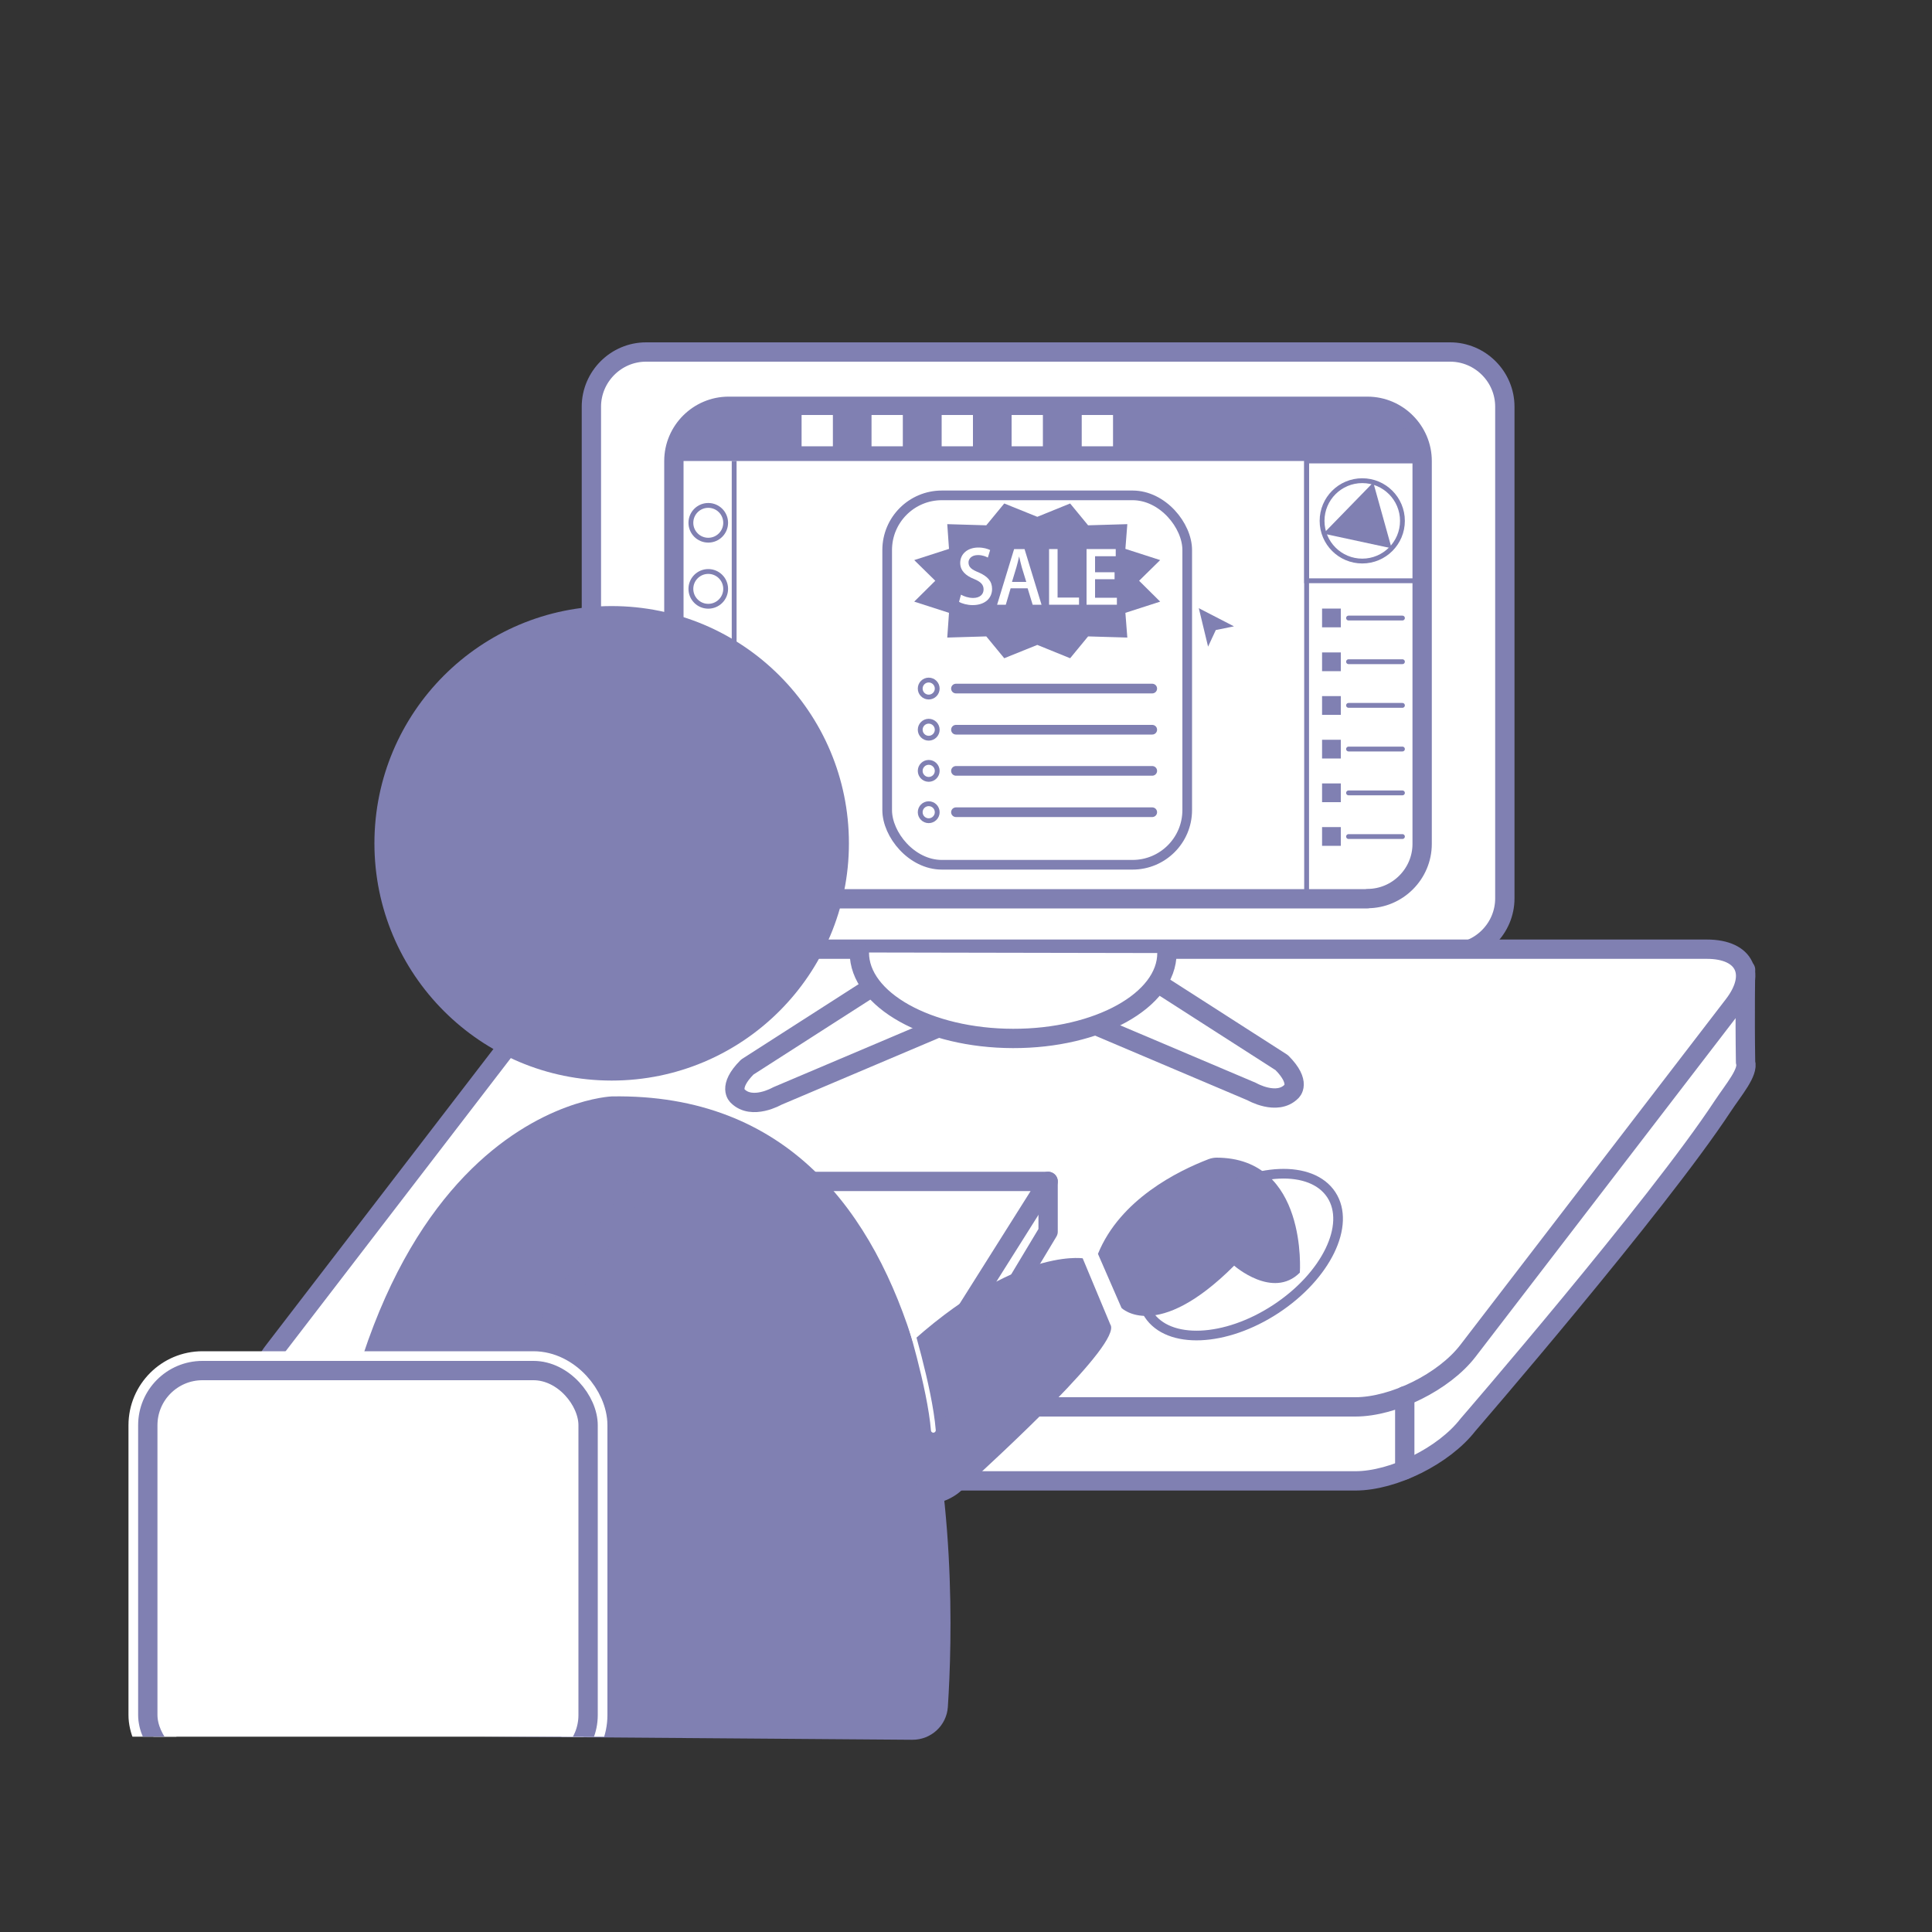
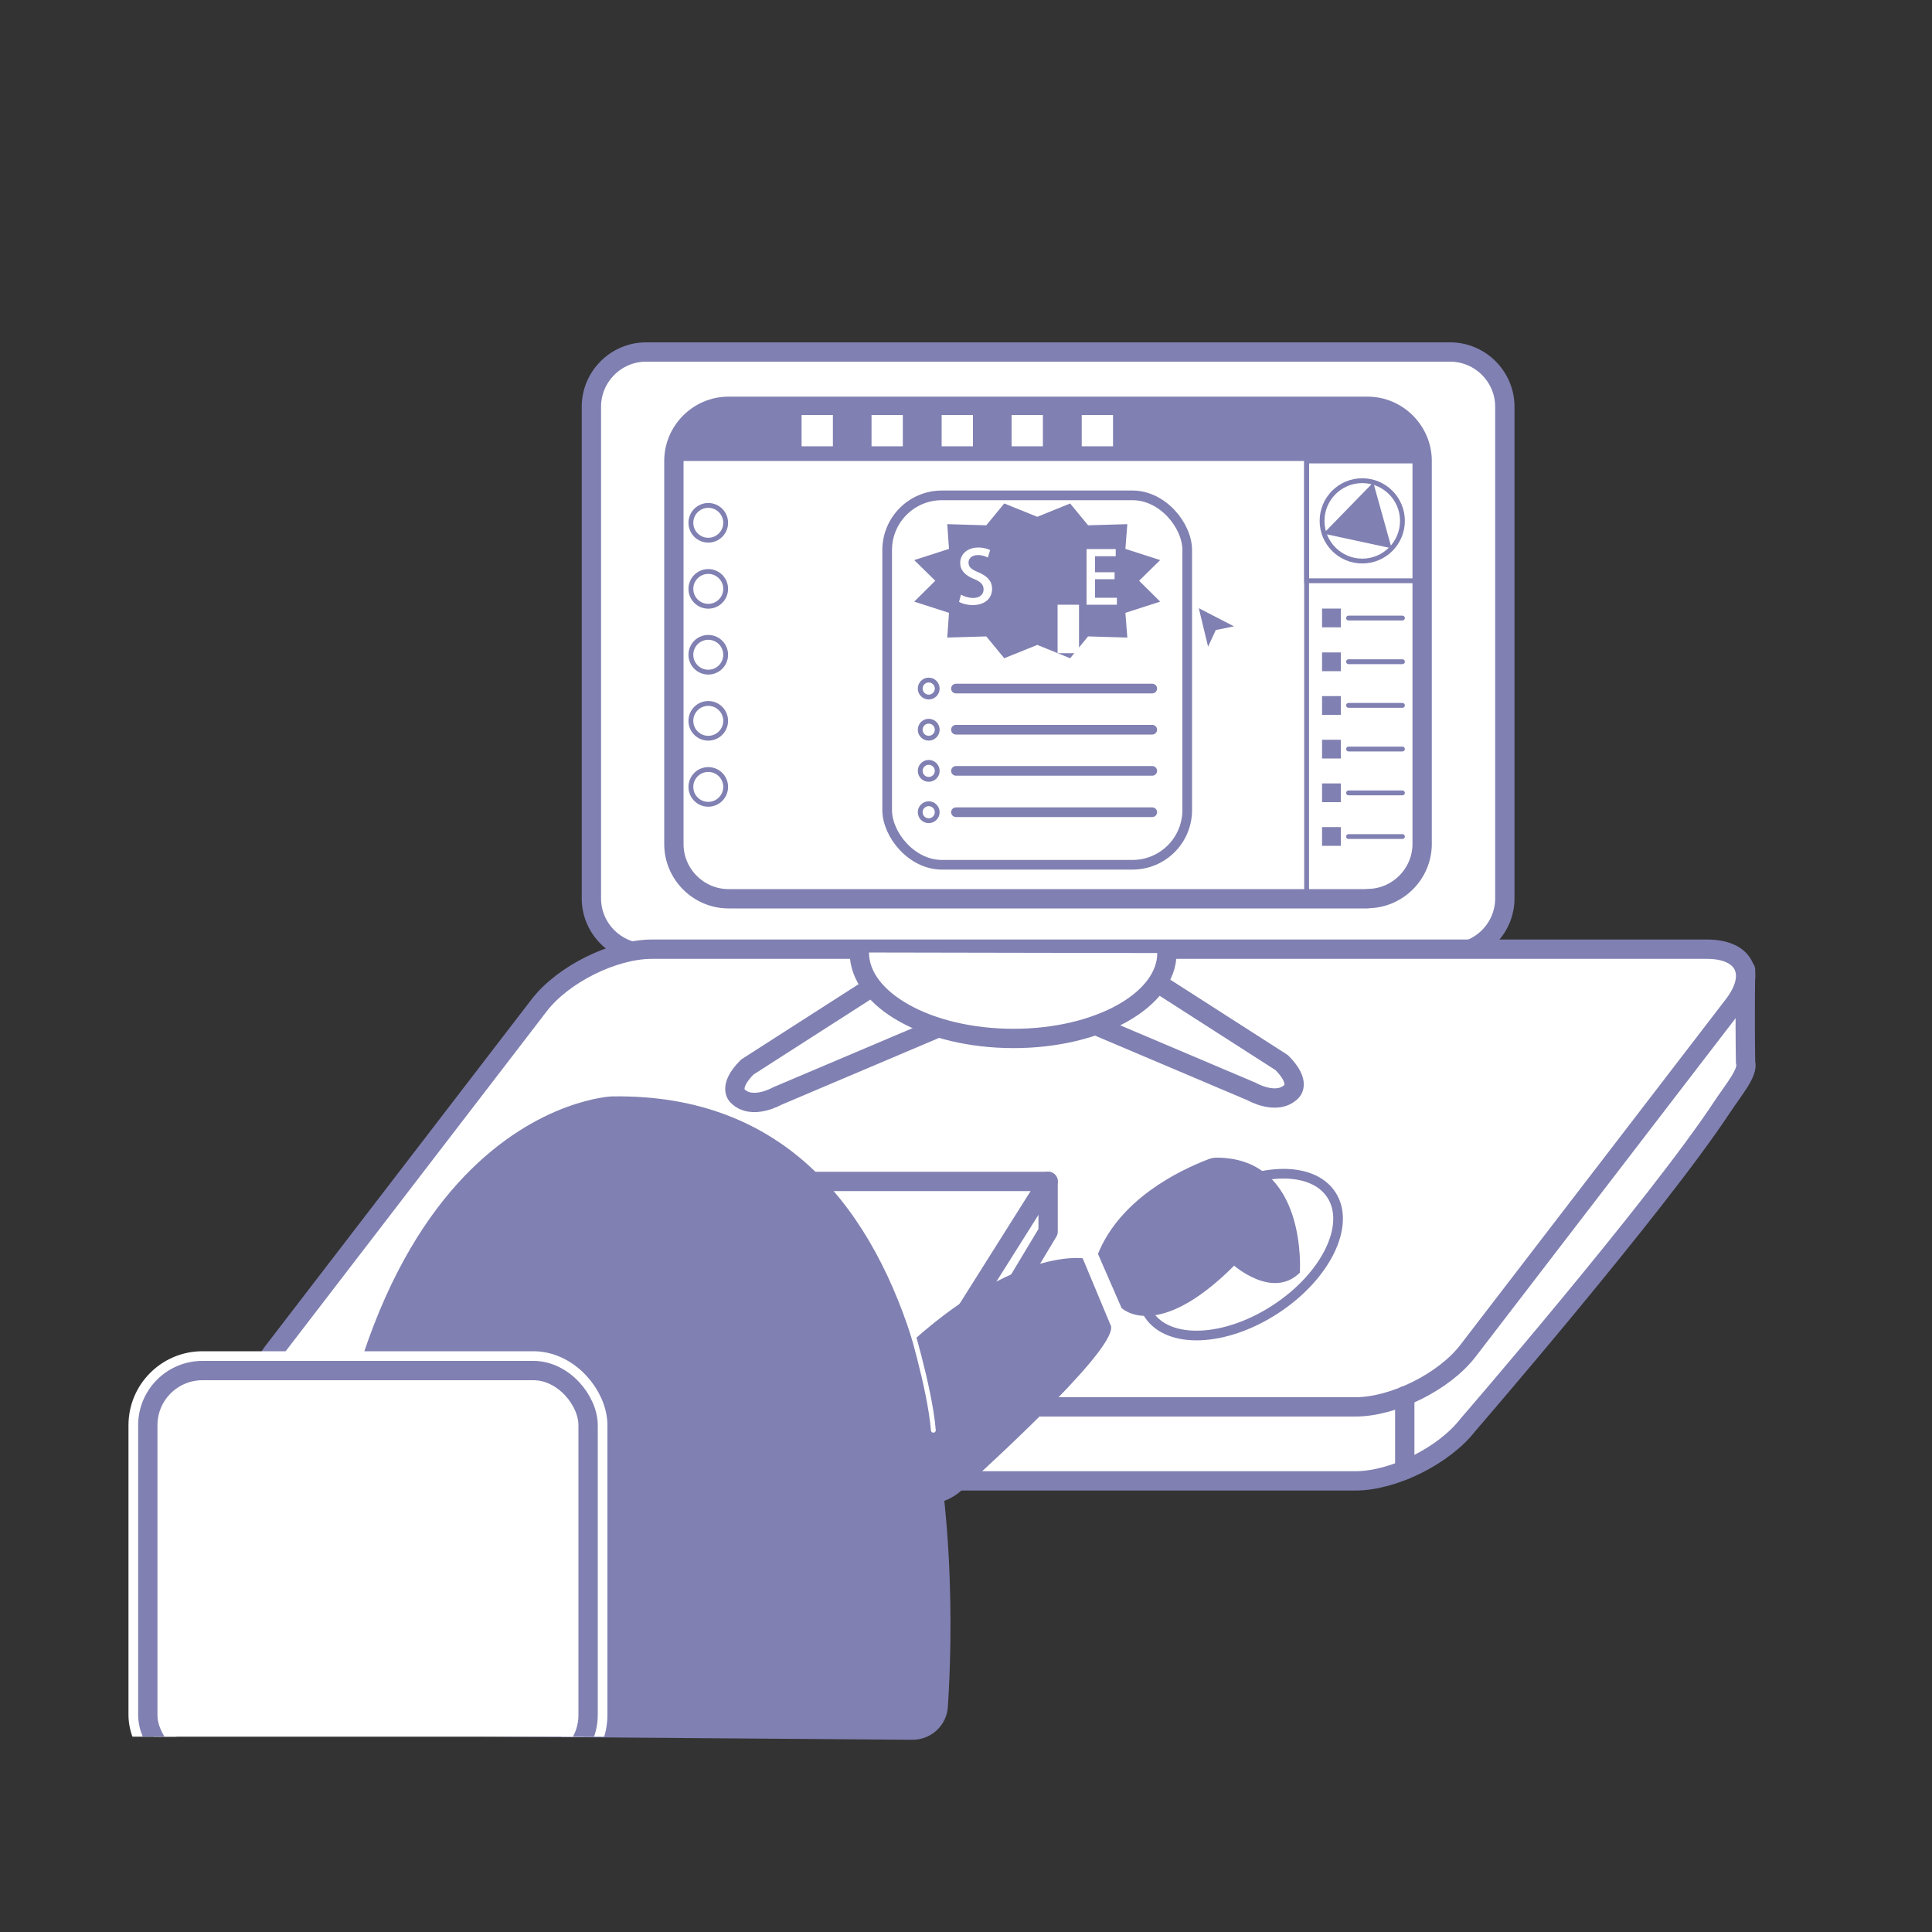
<svg xmlns="http://www.w3.org/2000/svg" id="_4" data-name="4" viewBox="0 0 100 100">
  <rect x="0" y="0" width="100" height="100" fill="#333333" stroke="none" />
  <defs>
    <style>
      .cls-1, .cls-2, .cls-3, .cls-4, .cls-5, .cls-6, .cls-7, .cls-8 {
        fill: none;
      }

      .cls-9, .cls-2, .cls-3, .cls-4, .cls-5, .cls-6, .cls-10 {
        stroke-linecap: round;
      }

      .cls-9, .cls-2, .cls-3, .cls-5, .cls-10, .cls-7, .cls-8 {
        stroke: #8080b2;
      }

      .cls-9, .cls-2, .cls-6, .cls-10 {
        stroke-linejoin: round;
      }

      .cls-9, .cls-11, .cls-10 {
        fill: #fff;
      }

      .cls-12 {
        clip-path: url(#clippath);
      }

      .cls-13 {
        fill: #8080b2;
      }

      .cls-3, .cls-4, .cls-5, .cls-7, .cls-8 {
        stroke-miterlimit: 10;
      }

      .cls-3, .cls-4, .cls-7 {
        stroke-width: .25px;
      }

      .cls-4, .cls-6 {
        stroke: #fff;
      }

      .cls-5, .cls-10, .cls-8 {
        stroke-width: .5px;
      }

      .cls-6 {
        stroke-width: 2px;
      }
    </style>
    <clipPath id="clippath">
      <rect class="cls-1" x="5.68" y="69.54" width="25.86" height="20.35" />
    </clipPath>
  </defs>
  <g>
    <g>
      <polygon class="cls-11" points="33.05 21.38 75.06 21.38 75.06 48.84 33.05 49.12 33.05 21.38" />
      <path class="cls-9" d="M70.78,46.52H37.71c-1.56,0-2.83-1.28-2.83-2.83V23.86c0-1.56,1.28-2.83,2.83-2.83h33.07c1.56,0,2.83,1.28,2.83,2.83v19.82c0,1.56-1.28,2.83-2.83,2.83Zm7.11-.02V21.05c0-1.56-1.28-2.83-2.83-2.83H33.44c-1.56,0-2.83,1.28-2.83,2.83v25.45c0,1.56,1.28,2.83,2.83,2.83h41.62c1.56,0,2.83-1.28,2.83-2.83Z" />
      <g>
        <rect class="cls-10" x="45.92" y="25.64" width="15.53" height="19.12" rx="2.83" ry="2.83" />
        <polygon class="cls-13" points="53.69 26.75 55.39 26.06 56.32 27.19 58.35 27.13 58.25 28.41 60.05 28.99 58.96 30.06 60.05 31.14 58.25 31.72 58.35 33 56.32 32.94 55.39 34.07 53.69 33.38 51.98 34.07 51.05 32.94 49.03 33 49.12 31.72 47.32 31.14 48.41 30.06 47.32 28.99 49.12 28.41 49.03 27.13 51.05 27.19 51.98 26.06 53.69 26.75" />
        <g>
          <path class="cls-11" d="M51.13,28.86c-.09-.05-.27-.13-.51-.13-.34,0-.49,.2-.49,.38,0,.25,.16,.37,.53,.52,.46,.2,.69,.46,.69,.85,0,.48-.36,.84-1.01,.84-.27,0-.56-.08-.7-.17l.1-.37c.16,.09,.39,.17,.63,.17,.34,0,.54-.18,.54-.44,0-.25-.15-.4-.49-.54-.43-.17-.72-.43-.72-.83,0-.46,.37-.8,.94-.8,.28,0,.48,.07,.61,.13l-.11,.36Z" />
-           <path class="cls-11" d="M53.91,31.3h-.46l-.26-.85h-.88l-.25,.85h-.45l.88-2.88h.54l.88,2.88Zm-.79-1.18l-.23-.75c-.05-.19-.1-.39-.14-.57h0c-.04,.18-.09,.39-.14,.56l-.23,.76h.74Z" />
-           <path class="cls-11" d="M55.85,31.3h-1.55v-2.88h.44v2.51h1.11v.37Z" />
+           <path class="cls-11" d="M55.85,31.3h-1.55h.44v2.51h1.11v.37Z" />
          <path class="cls-11" d="M57.81,31.3h-1.57v-2.88h1.51v.37h-1.07v.83h1.01v.36h-1.01v.96h1.13v.37Z" />
        </g>
        <g>
          <line class="cls-5" x1="49.48" y1="35.64" x2="59.64" y2="35.64" />
          <circle class="cls-3" cx="48.07" cy="35.64" r=".44" />
          <line class="cls-5" x1="49.48" y1="37.77" x2="59.64" y2="37.77" />
          <circle class="cls-3" cx="48.07" cy="37.77" r=".44" />
          <line class="cls-5" x1="49.48" y1="39.9" x2="59.64" y2="39.9" />
          <circle class="cls-3" cx="48.07" cy="39.9" r=".44" />
          <line class="cls-5" x1="49.48" y1="42.04" x2="59.64" y2="42.04" />
          <circle class="cls-3" cx="48.07" cy="42.04" r=".44" />
        </g>
      </g>
      <polygon class="cls-13" points="73.62 23.86 34.88 23.86 35.78 21.79 37.3 21.02 71.33 21.08 73.37 22.72 73.62 23.86" />
      <rect class="cls-11" x="41.49" y="21.48" width="1.62" height="1.62" />
      <rect class="cls-11" x="45.11" y="21.48" width="1.62" height="1.62" />
      <rect class="cls-11" x="48.74" y="21.48" width="1.62" height="1.62" />
      <rect class="cls-11" x="52.36" y="21.48" width="1.62" height="1.62" />
      <rect class="cls-11" x="55.99" y="21.48" width="1.62" height="1.62" />
-       <line class="cls-7" x1="38" y1="23.86" x2="38" y2="46.52" />
      <line class="cls-7" x1="67.63" y1="23.86" x2="67.63" y2="46.52" />
      <rect class="cls-13" x="68.43" y="31.5" width=".97" height=".97" />
      <rect class="cls-7" x="67.63" y="23.86" width="5.98" height="6.2" />
      <circle class="cls-7" cx="70.51" cy="26.96" r="2.08" />
      <polygon class="cls-13" points="71.08 24.97 68.5 27.62 72.03 28.38 71.08 24.97" />
      <line class="cls-3" x1="69.8" y1="31.99" x2="72.59" y2="31.99" />
      <rect class="cls-13" x="68.43" y="33.77" width=".97" height=".97" />
      <line class="cls-3" x1="69.8" y1="34.25" x2="72.59" y2="34.25" />
      <rect class="cls-13" x="68.43" y="36.03" width=".97" height=".97" />
      <line class="cls-3" x1="69.8" y1="36.51" x2="72.59" y2="36.51" />
      <rect class="cls-13" x="68.43" y="38.29" width=".97" height=".97" />
      <line class="cls-3" x1="69.8" y1="38.77" x2="72.59" y2="38.77" />
      <rect class="cls-13" x="68.43" y="40.55" width=".97" height=".97" />
      <line class="cls-3" x1="69.8" y1="41.04" x2="72.59" y2="41.04" />
      <rect class="cls-13" x="68.43" y="42.81" width=".97" height=".97" />
      <line class="cls-3" x1="69.8" y1="43.3" x2="72.59" y2="43.3" />
      <circle class="cls-7" cx="36.66" cy="27.06" r=".9" />
      <circle class="cls-7" cx="36.66" cy="30.48" r=".9" />
      <circle class="cls-7" cx="36.66" cy="33.89" r=".9" />
      <circle class="cls-7" cx="36.66" cy="37.31" r=".9" />
      <circle class="cls-7" cx="36.66" cy="40.73" r=".9" />
    </g>
    <polygon class="cls-13" points="62.05 31.48 62.53 33.47 62.93 32.61 63.87 32.42 62.05 31.48" />
  </g>
  <path class="cls-9" d="M14.17,73.75c-1.23,1.6-.61,2.9,1.37,2.9h54.61c1.98,0,4.6-1.31,5.83-2.9,0,0,9.77-11.3,13.19-16.5,.57-.86,1.34-1.75,1.18-2.27-.04-2.49,0-4.79,0-4.79l-22.49,1.34L14.17,73.75Z" />
  <path class="cls-9" d="M70.15,72.82H15.54c-1.98,0-2.6-1.31-1.37-2.9l13.74-17.89c1.23-1.6,3.85-2.9,5.83-2.9h54.61c1.98,0,2.6,1.31,1.37,2.9l-13.74,17.89c-1.23,1.6-3.85,2.9-5.83,2.9Z" />
  <path class="cls-13" d="M31.66,56.75s-15.2,.58-15.33,31.24c0,1.01,.8,1.83,1.8,1.84l29.1,.22c.96,0,1.76-.73,1.83-1.69,.45-6.84,.87-31.92-17.4-31.61Z" />
  <path class="cls-13" d="M57.48,68.58c-.03-.06,.03,.06,0,0l-1.44-3.45s-3.84-.6-9.82,5.23c-.3,.3-.42,.74-.3,1.15l1.72,5.84c.24,.82,1.5,.38,2.13-.21,2.1-1.94,8.26-7.58,7.71-8.57Z" />
  <path class="cls-13" d="M62.96,59.92c4.74,0,4.32,5.95,4.32,5.95-1.4,1.4-3.4-.36-3.4-.36-4.01,4.01-5.83,2.19-5.83,2.19l-1.22-2.8c1.15-2.83,4.16-4.3,5.72-4.9,.55-.21,1.17,0,1.47,.51l.23,.38" />
  <path class="cls-9" d="M45.15,51.08l-6.47,4.15c-1.05,1.05-.5,1.5-.5,1.5,.75,.75,2.05,0,2.05,0l8.16-3.46" />
  <path class="cls-9" d="M59.87,50.85l6.47,4.15c1.05,1.05,.5,1.5,.5,1.5-.75,.75-2.05,0-2.05,0l-8.16-3.46" />
  <path class="cls-9" d="M60.4,49.33c0,2.45-3.57,4.43-7.97,4.42s-7.96-2-7.95-4.45" />
  <polygon class="cls-2" points="48.39 70.45 27.19 70.45 33.05 61.15 54.25 61.15 48.39 70.45" />
-   <circle class="cls-13" cx="31.66" cy="43.65" r="12.28" />
  <g class="cls-12">
    <g>
      <rect class="cls-6" x="7.65" y="70.94" width="22.79" height="20.66" rx="2.83" ry="2.83" />
      <rect class="cls-11" x="7.65" y="70.94" width="22.79" height="20.66" rx="2.83" ry="2.83" />
      <rect class="cls-2" x="7.65" y="70.94" width="22.79" height="20.66" rx="2.83" ry="2.83" />
    </g>
  </g>
  <line class="cls-2" x1="72.71" y1="72.25" x2="72.71" y2="76.08" />
  <polyline class="cls-2" points="54.25 61.15 54.25 63.75 48.79 72.84" />
  <ellipse class="cls-8" cx="64.19" cy="64.94" rx="5.65" ry="3.37" transform="translate(-25.1 45.81) rotate(-33.24)" />
  <path class="cls-4" d="M46.98,68.11s1.15,3.7,1.33,5.92" />
</svg>